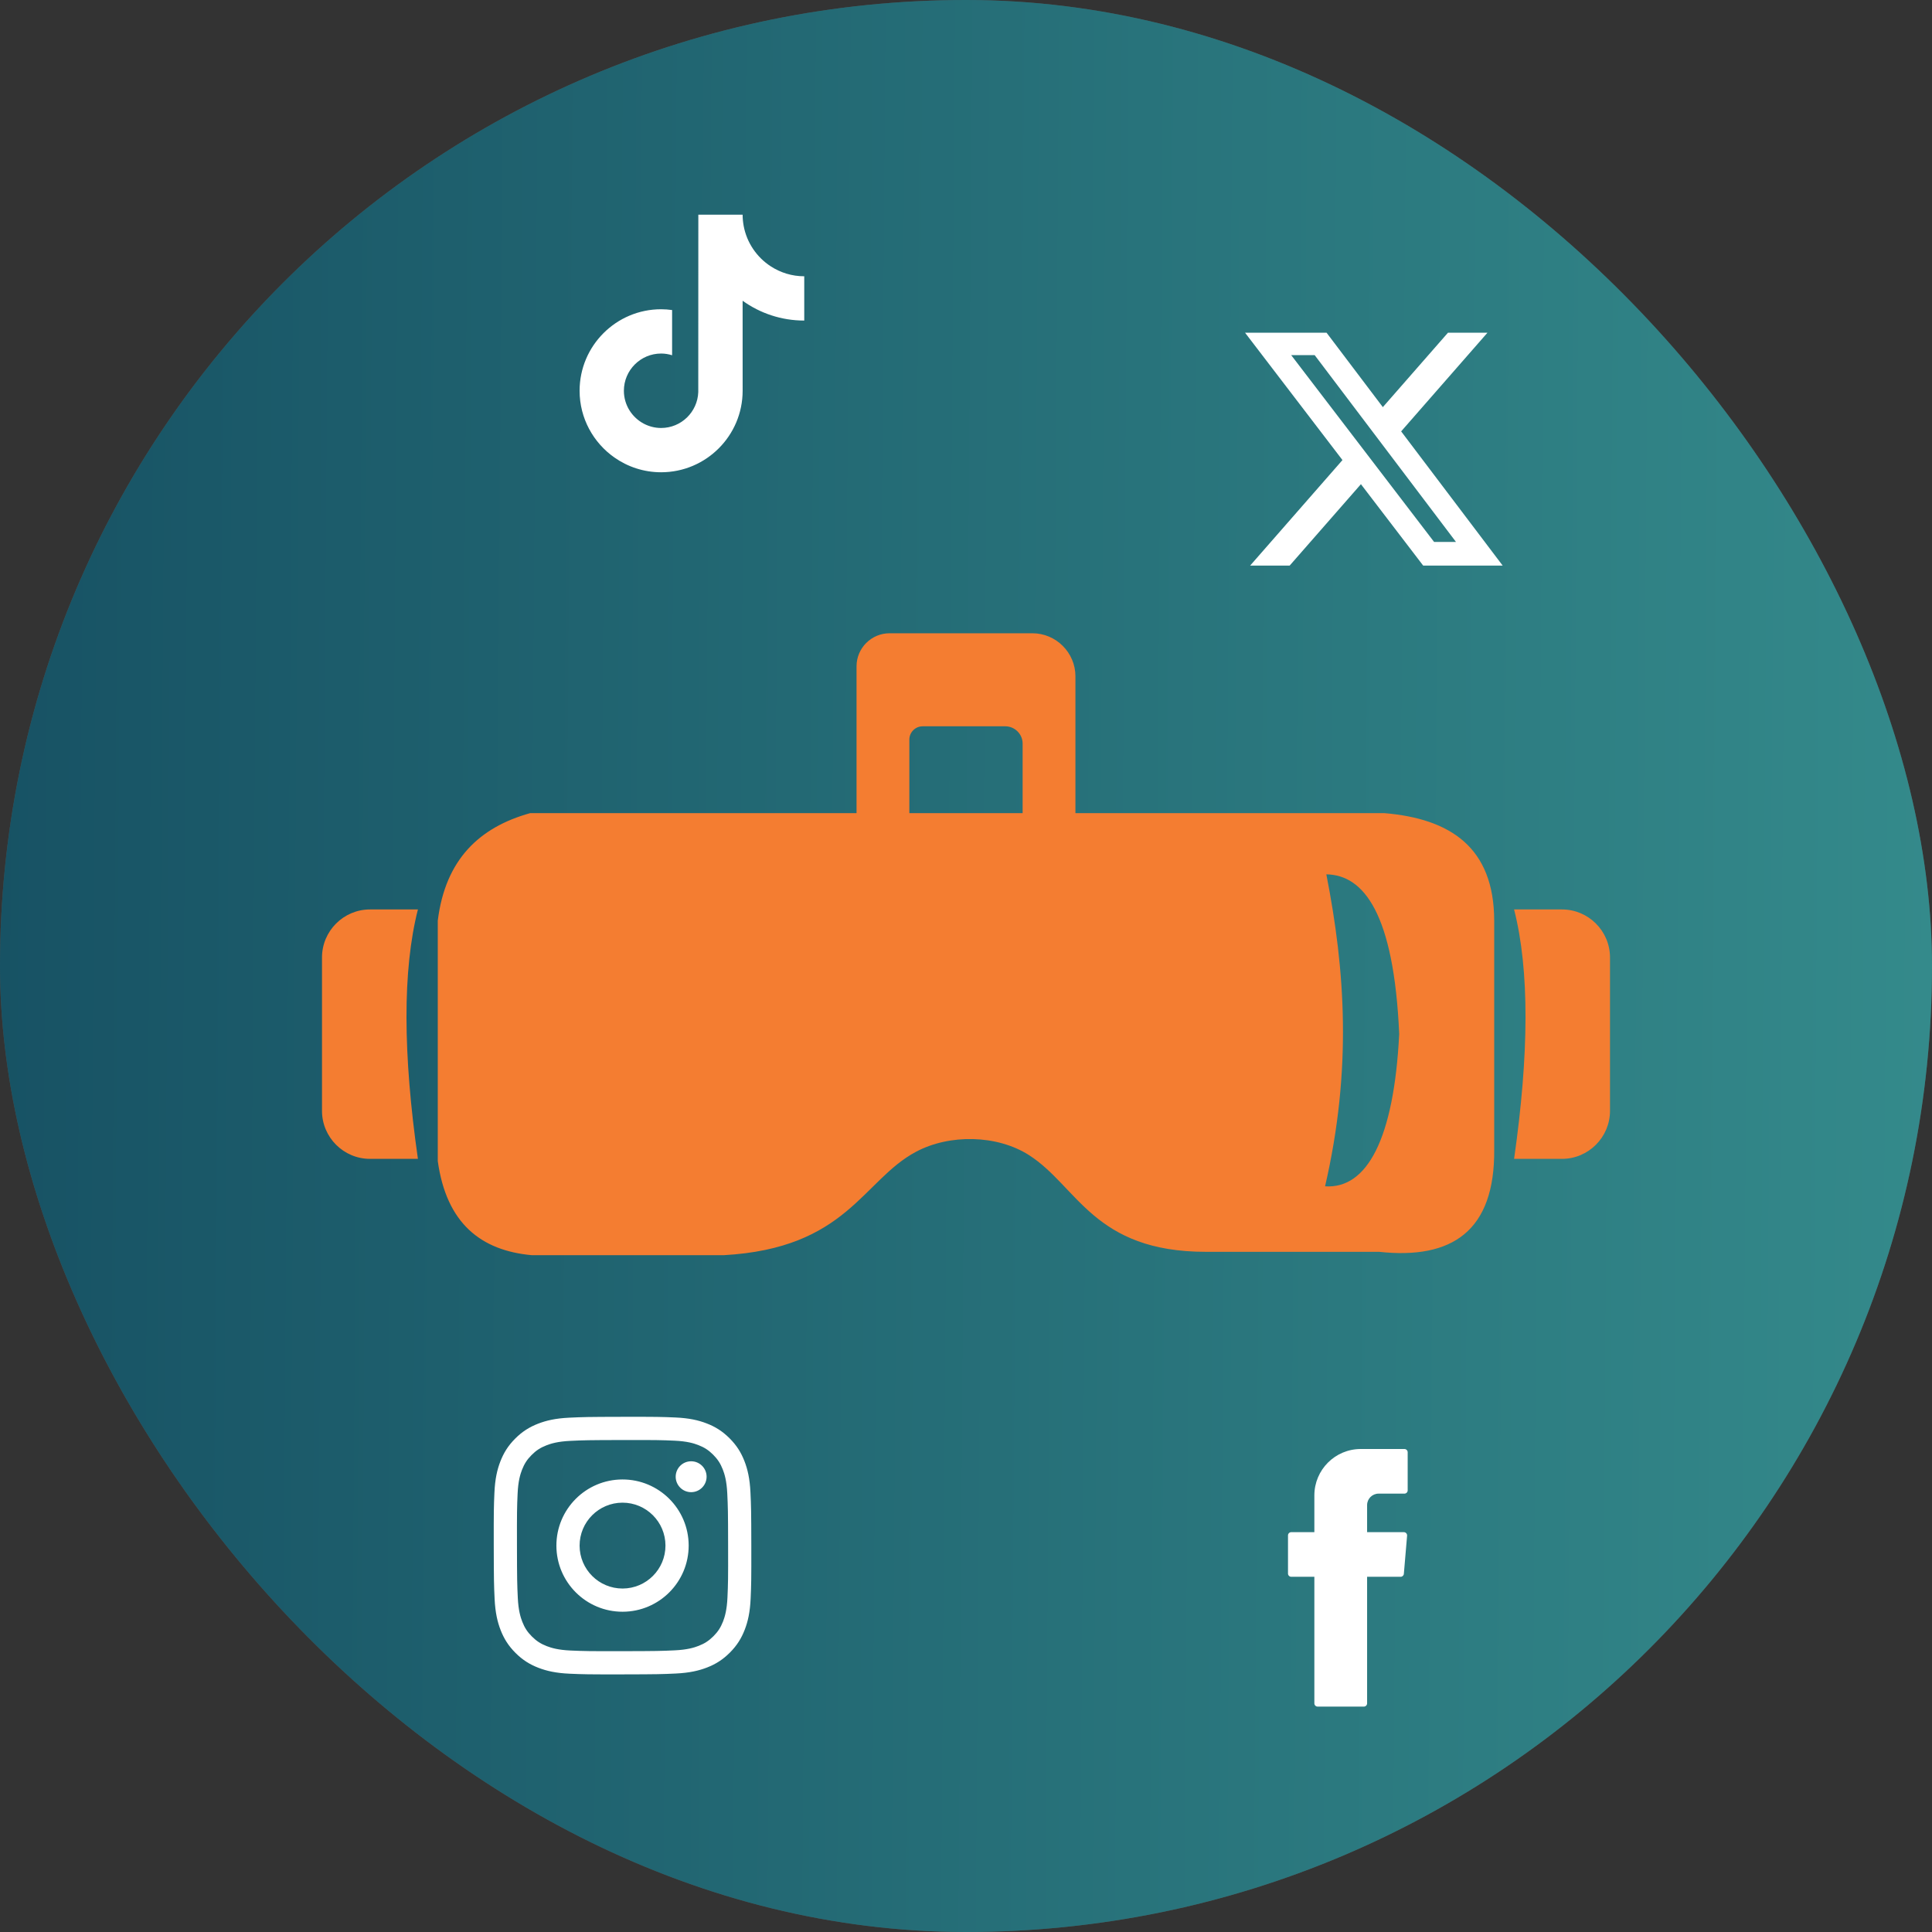
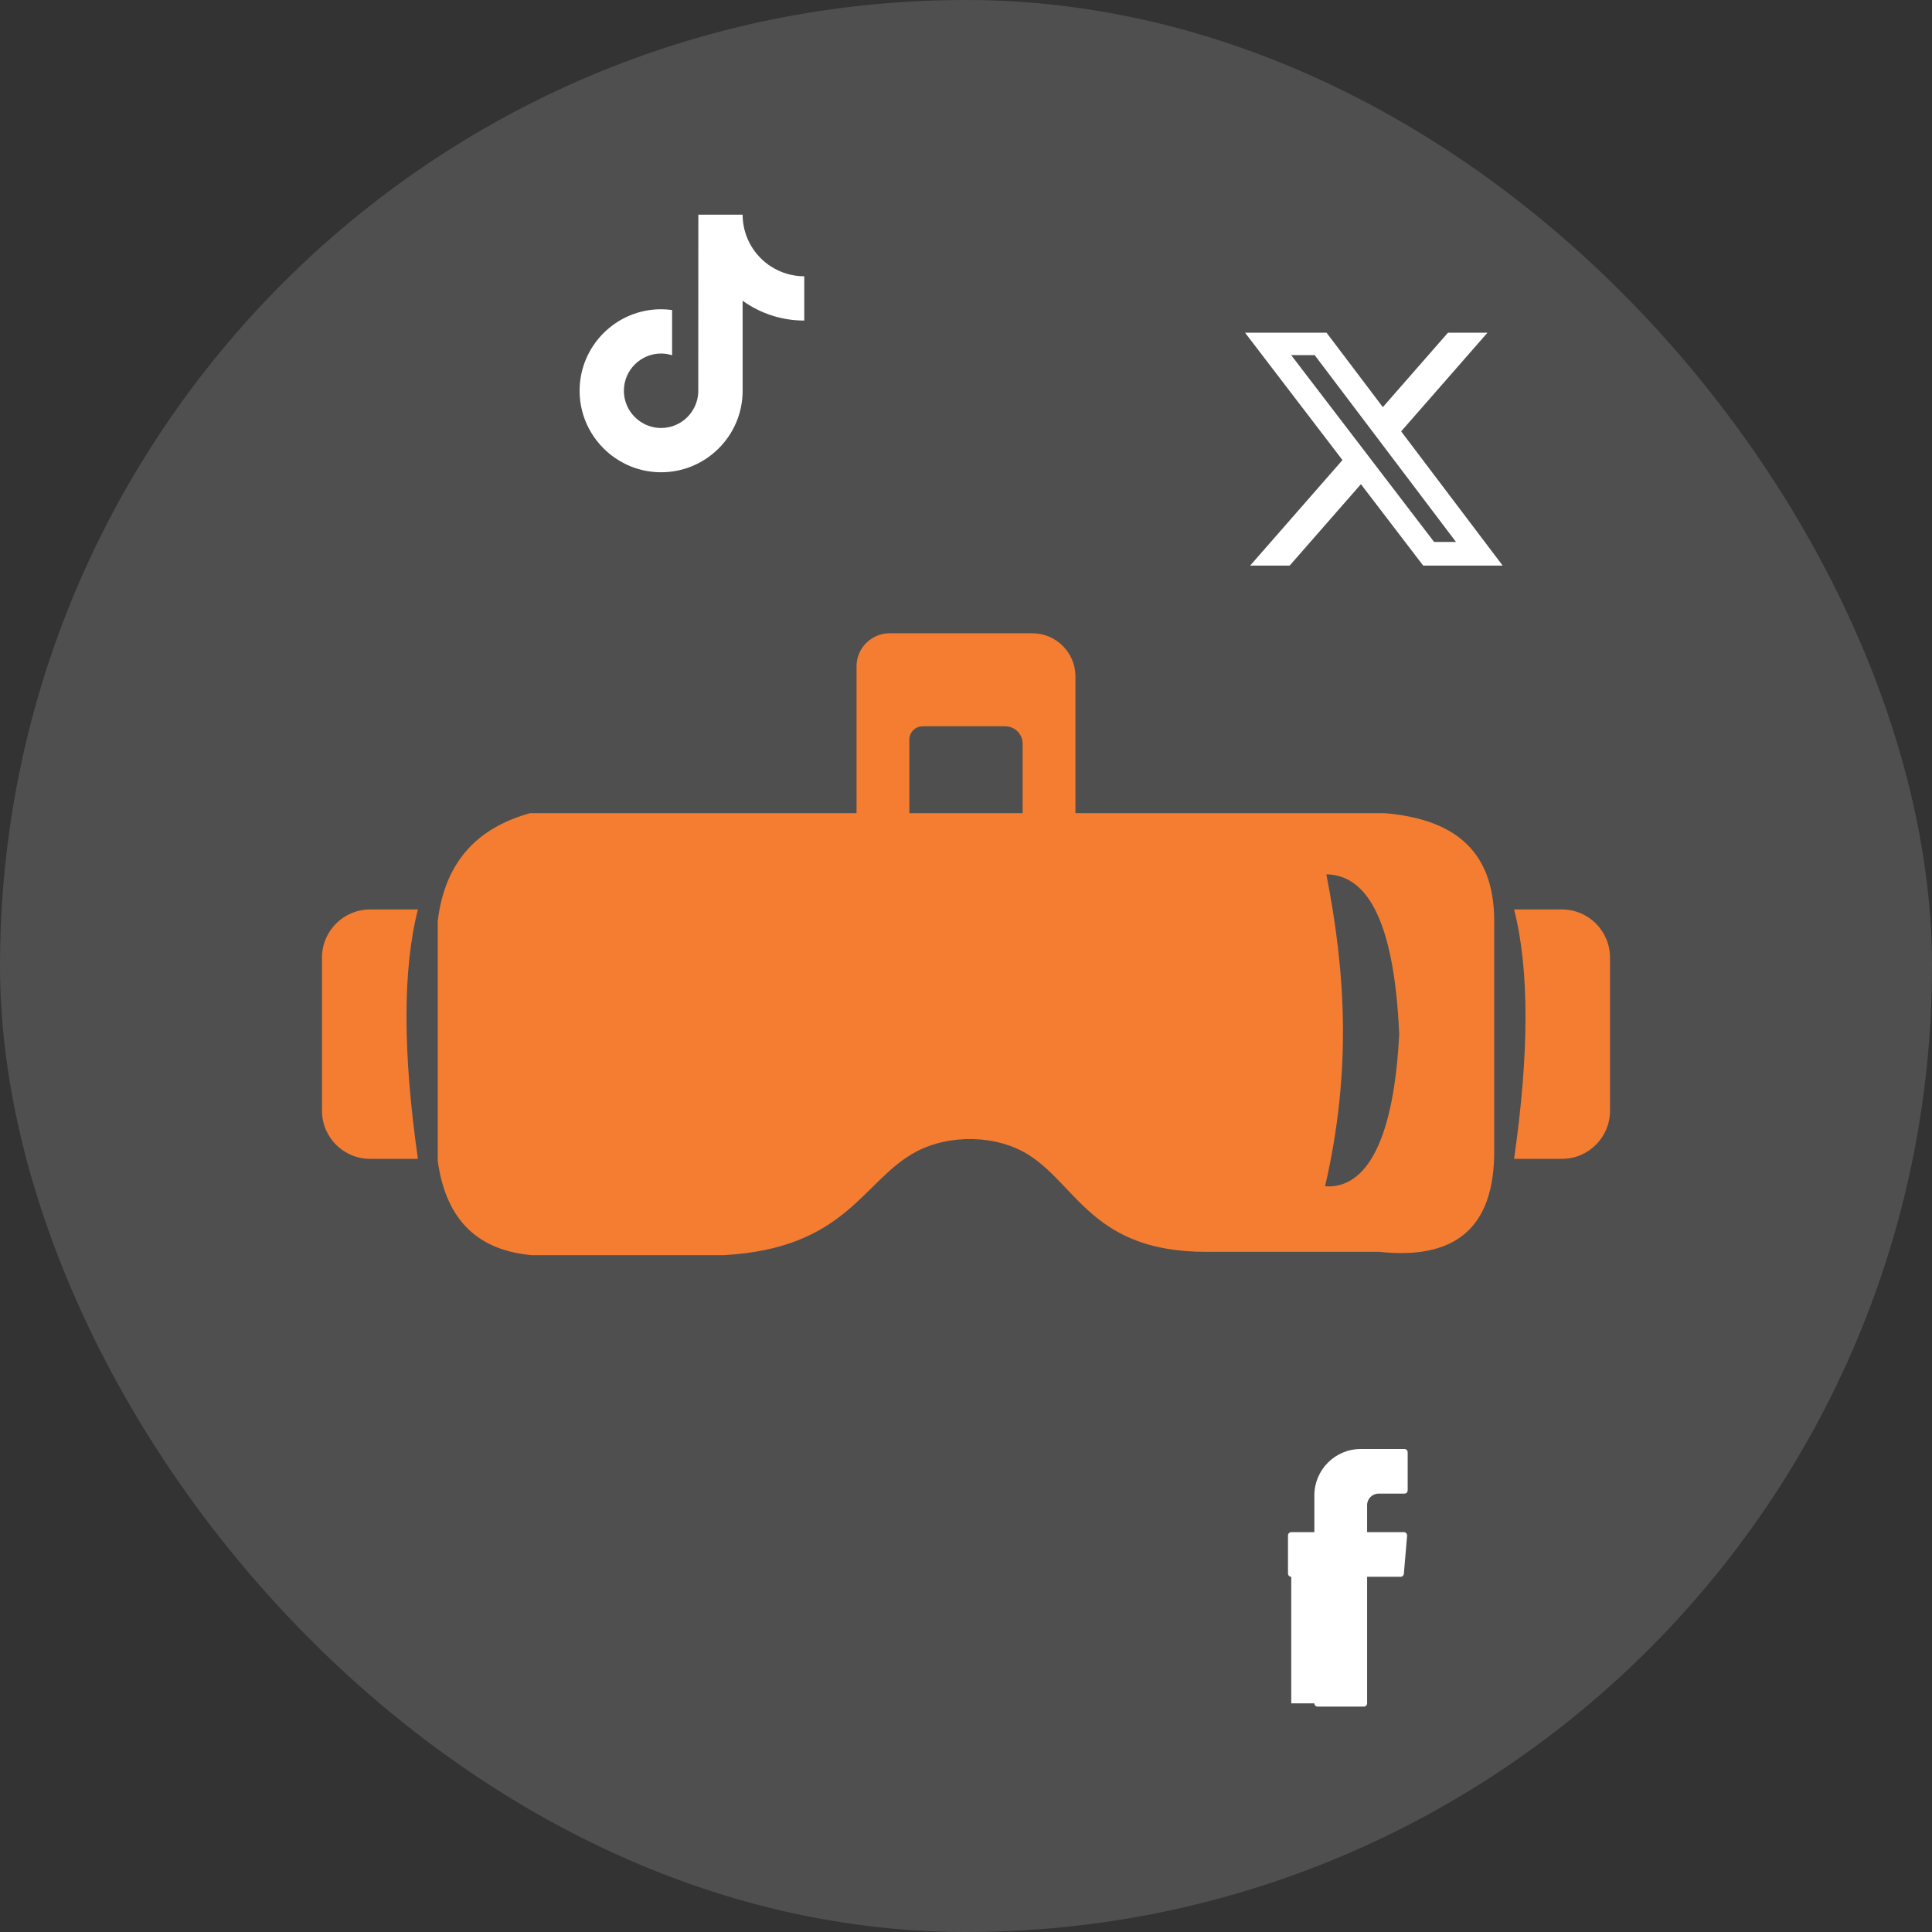
<svg xmlns="http://www.w3.org/2000/svg" fill="none" height="90" viewBox="0 0 90 90" width="90">
  <rect x="0" y="0" width="90" height="90" fill="#333333" stroke="none" />
  <rect fill="#4F4F4F" height="90" rx="45" width="90" />
-   <rect fill="url(#paint0_linear_17985_29529)" height="90" rx="45" width="90" />
-   <path clip-rule="evenodd" d="M61.228 79.349C61.228 79.432 61.296 79.5 61.379 79.5H63.534C63.618 79.5 63.685 79.432 63.685 79.349V73.453H65.247C65.325 73.453 65.391 73.393 65.397 73.314L65.548 71.538C65.555 71.45 65.486 71.374 65.397 71.374H63.685V70.114C63.685 69.818 63.925 69.579 64.22 69.579H65.424C65.507 69.579 65.575 69.511 65.575 69.428V67.651C65.575 67.568 65.507 67.5 65.424 67.5H63.39C62.196 67.5 61.228 68.468 61.228 69.661V71.374H60.151C60.068 71.374 60 71.442 60 71.525V73.302C60 73.385 60.068 73.453 60.151 73.453H61.228V79.349Z" fill="white" fill-rule="evenodd" />
+   <path clip-rule="evenodd" d="M61.228 79.349C61.228 79.432 61.296 79.5 61.379 79.5H63.534C63.618 79.5 63.685 79.432 63.685 79.349V73.453H65.247C65.325 73.453 65.391 73.393 65.397 73.314L65.548 71.538C65.555 71.45 65.486 71.374 65.397 71.374H63.685V70.114C63.685 69.818 63.925 69.579 64.22 69.579H65.424C65.507 69.579 65.575 69.511 65.575 69.428V67.651C65.575 67.568 65.507 67.5 65.424 67.5H63.39C62.196 67.5 61.228 68.468 61.228 69.661V71.374H60.151C60.068 71.374 60 71.442 60 71.525V73.302C60 73.385 60.068 73.453 60.151 73.453V79.349Z" fill="white" fill-rule="evenodd" />
  <g clip-path="url(#clip0_17985_29529)">
    <path d="M35.902 12.405C35.255 11.984 34.789 11.309 34.643 10.524C34.612 10.354 34.594 10.179 34.594 10H32.531L32.528 18.268C32.493 19.194 31.732 19.937 30.797 19.937C30.507 19.937 30.234 19.864 29.993 19.738C29.441 19.447 29.063 18.869 29.063 18.203C29.063 17.247 29.841 16.469 30.797 16.469C30.976 16.469 31.147 16.498 31.309 16.549V14.443C31.141 14.42 30.971 14.406 30.797 14.406C28.703 14.406 27 16.109 27 18.203C27 19.488 27.642 20.624 28.621 21.312C29.238 21.745 29.988 22 30.797 22C32.891 22 34.595 20.297 34.595 18.203L34.594 14.01C35.404 14.591 36.395 14.933 37.465 14.933V12.87C36.889 12.87 36.352 12.699 35.902 12.405Z" fill="white" />
  </g>
  <g clip-path="url(#clip1_17985_29529)">
-     <path d="M27 72.004C26.998 70.899 27.892 70.002 28.996 70C30.1 69.998 30.998 70.891 31 71.996C31.002 73.101 30.108 73.998 29.004 74C27.899 74.002 27.002 73.108 27 72.004ZM25.919 72.006C25.923 73.707 27.305 75.084 29.006 75.081C30.707 75.077 32.084 73.696 32.081 71.994C32.078 70.293 30.695 68.916 28.994 68.919C27.293 68.922 25.916 70.305 25.919 72.006ZM31.476 68.793C31.477 69.19 31.8 69.512 32.198 69.511C32.595 69.51 32.917 69.187 32.916 68.79C32.916 68.393 32.592 68.071 32.195 68.072C31.797 68.072 31.476 68.395 31.476 68.793ZM26.585 76.888C26 76.863 25.683 76.765 25.471 76.684C25.191 76.576 24.99 76.445 24.78 76.236C24.57 76.027 24.439 75.827 24.33 75.547C24.248 75.336 24.149 75.019 24.121 74.433C24.091 73.801 24.085 73.611 24.082 72.009C24.079 70.408 24.084 70.218 24.112 69.585C24.137 69 24.235 68.682 24.316 68.471C24.425 68.19 24.554 67.99 24.764 67.78C24.974 67.569 25.173 67.439 25.453 67.33C25.664 67.247 25.982 67.149 26.566 67.121C27.199 67.091 27.389 67.085 28.99 67.082C30.592 67.079 30.782 67.084 31.415 67.112C32 67.138 32.318 67.234 32.529 67.316C32.81 67.425 33.01 67.554 33.22 67.764C33.43 67.974 33.561 68.173 33.67 68.453C33.753 68.664 33.851 68.982 33.879 69.566C33.909 70.199 33.916 70.389 33.918 71.99C33.922 73.593 33.916 73.782 33.888 74.415C33.862 75 33.765 75.318 33.684 75.53C33.575 75.81 33.446 76.01 33.236 76.22C33.026 76.43 32.827 76.561 32.547 76.67C32.336 76.753 32.018 76.851 31.434 76.879C30.801 76.909 30.611 76.915 29.009 76.918C27.408 76.921 27.218 76.915 26.585 76.888ZM26.515 66.041C25.877 66.072 25.441 66.174 25.06 66.323C24.665 66.477 24.331 66.683 23.998 67.017C23.665 67.351 23.461 67.686 23.308 68.081C23.16 68.463 23.06 68.899 23.032 69.538C23.004 70.178 22.998 70.382 23.001 72.011C23.004 73.641 23.011 73.845 23.041 74.485C23.072 75.124 23.174 75.559 23.323 75.941C23.477 76.335 23.683 76.669 24.017 77.002C24.351 77.335 24.686 77.539 25.081 77.692C25.463 77.839 25.899 77.94 26.538 77.968C27.178 77.996 27.382 78.002 29.011 77.999C30.641 77.996 30.845 77.989 31.485 77.959C32.123 77.928 32.559 77.826 32.941 77.677C33.335 77.523 33.669 77.317 34.002 76.983C34.335 76.649 34.539 76.314 34.692 75.919C34.84 75.537 34.94 75.101 34.968 74.463C34.996 73.822 35.002 73.618 34.999 71.989C34.996 70.359 34.989 70.155 34.959 69.515C34.928 68.876 34.826 68.441 34.677 68.059C34.523 67.665 34.317 67.331 33.983 66.998C33.649 66.665 33.314 66.46 32.919 66.308C32.537 66.16 32.101 66.06 31.462 66.032C30.822 66.004 30.618 65.998 28.988 66.001C27.359 66.004 27.155 66.011 26.515 66.041Z" fill="white" />
-   </g>
+     </g>
  <g clip-path="url(#clip2_17985_29529)">
    <path d="M67.451 15.5H69.291L65.271 20.095L70 26.347H66.297L63.397 22.555L60.078 26.347H58.237L62.537 21.432L58 15.5H61.797L64.418 18.966L67.451 15.5ZM66.805 25.245H67.825L61.243 16.544H60.149L66.805 25.245Z" fill="white" />
  </g>
  <g clip-path="url(#clip3_17985_29529)">
    <path clip-rule="evenodd" d="M70.532 42.366H72.765C73.995 42.366 75 43.371 75 44.601V51.749C75 52.978 73.995 53.984 72.765 53.984H70.532C71.23 49.104 71.254 45.196 70.532 42.366ZM19.468 42.366H17.234C16.004 42.366 15 43.371 15 44.601V51.749C15 52.978 16.004 53.984 17.234 53.984H19.468C18.77 49.104 18.747 45.196 19.468 42.366ZM20.393 54.087V42.89C20.747 40.019 22.349 38.533 24.7 37.878H39.901V31.038C39.901 30.191 40.593 29.5 41.439 29.5H48.094C49.197 29.5 50.098 30.405 50.098 31.504V37.878H64.479C67.568 38.136 69.599 39.476 69.606 42.89V53.539C69.643 57.352 67.639 58.681 64.245 58.315H56.178C50.944 58.315 50.201 55.264 47.943 53.815C46.445 52.854 44.224 52.823 42.666 53.657C40.173 54.991 39.458 58.154 33.706 58.472H24.778C22.396 58.257 20.796 56.982 20.393 54.087ZM42.361 37.878H47.638V34.642C47.638 34.198 47.275 33.834 46.829 33.834H42.981C42.64 33.834 42.361 34.112 42.361 34.453V37.878ZM65.18 48.166C64.935 42.552 63.53 40.757 61.786 40.73C62.663 45.197 62.987 49.807 61.727 55.263C63.673 55.394 64.936 53.075 65.18 48.166Z" fill="#F47D31" fill-rule="evenodd" />
  </g>
  <defs>
    <linearGradient gradientUnits="userSpaceOnUse" id="paint0_linear_17985_29529" x1="90" x2="-0.597" y1="82.5" y2="81.839">
      <stop stop-color="#348A8B" />
      <stop offset="1" stop-color="#175264" />
    </linearGradient>
    <clipPath id="clip0_17985_29529">
      <rect fill="white" height="12" transform="translate(27 10)" width="10.465" />
    </clipPath>
    <clipPath id="clip1_17985_29529">
      <rect fill="white" height="12" transform="translate(23 66)" width="12" />
    </clipPath>
    <clipPath id="clip2_17985_29529">
      <rect fill="white" height="10.847" transform="translate(58 15.5)" width="12" />
    </clipPath>
    <clipPath id="clip3_17985_29529">
      <rect fill="white" height="28.972" transform="translate(15 29.5)" width="60" />
    </clipPath>
  </defs>
</svg>